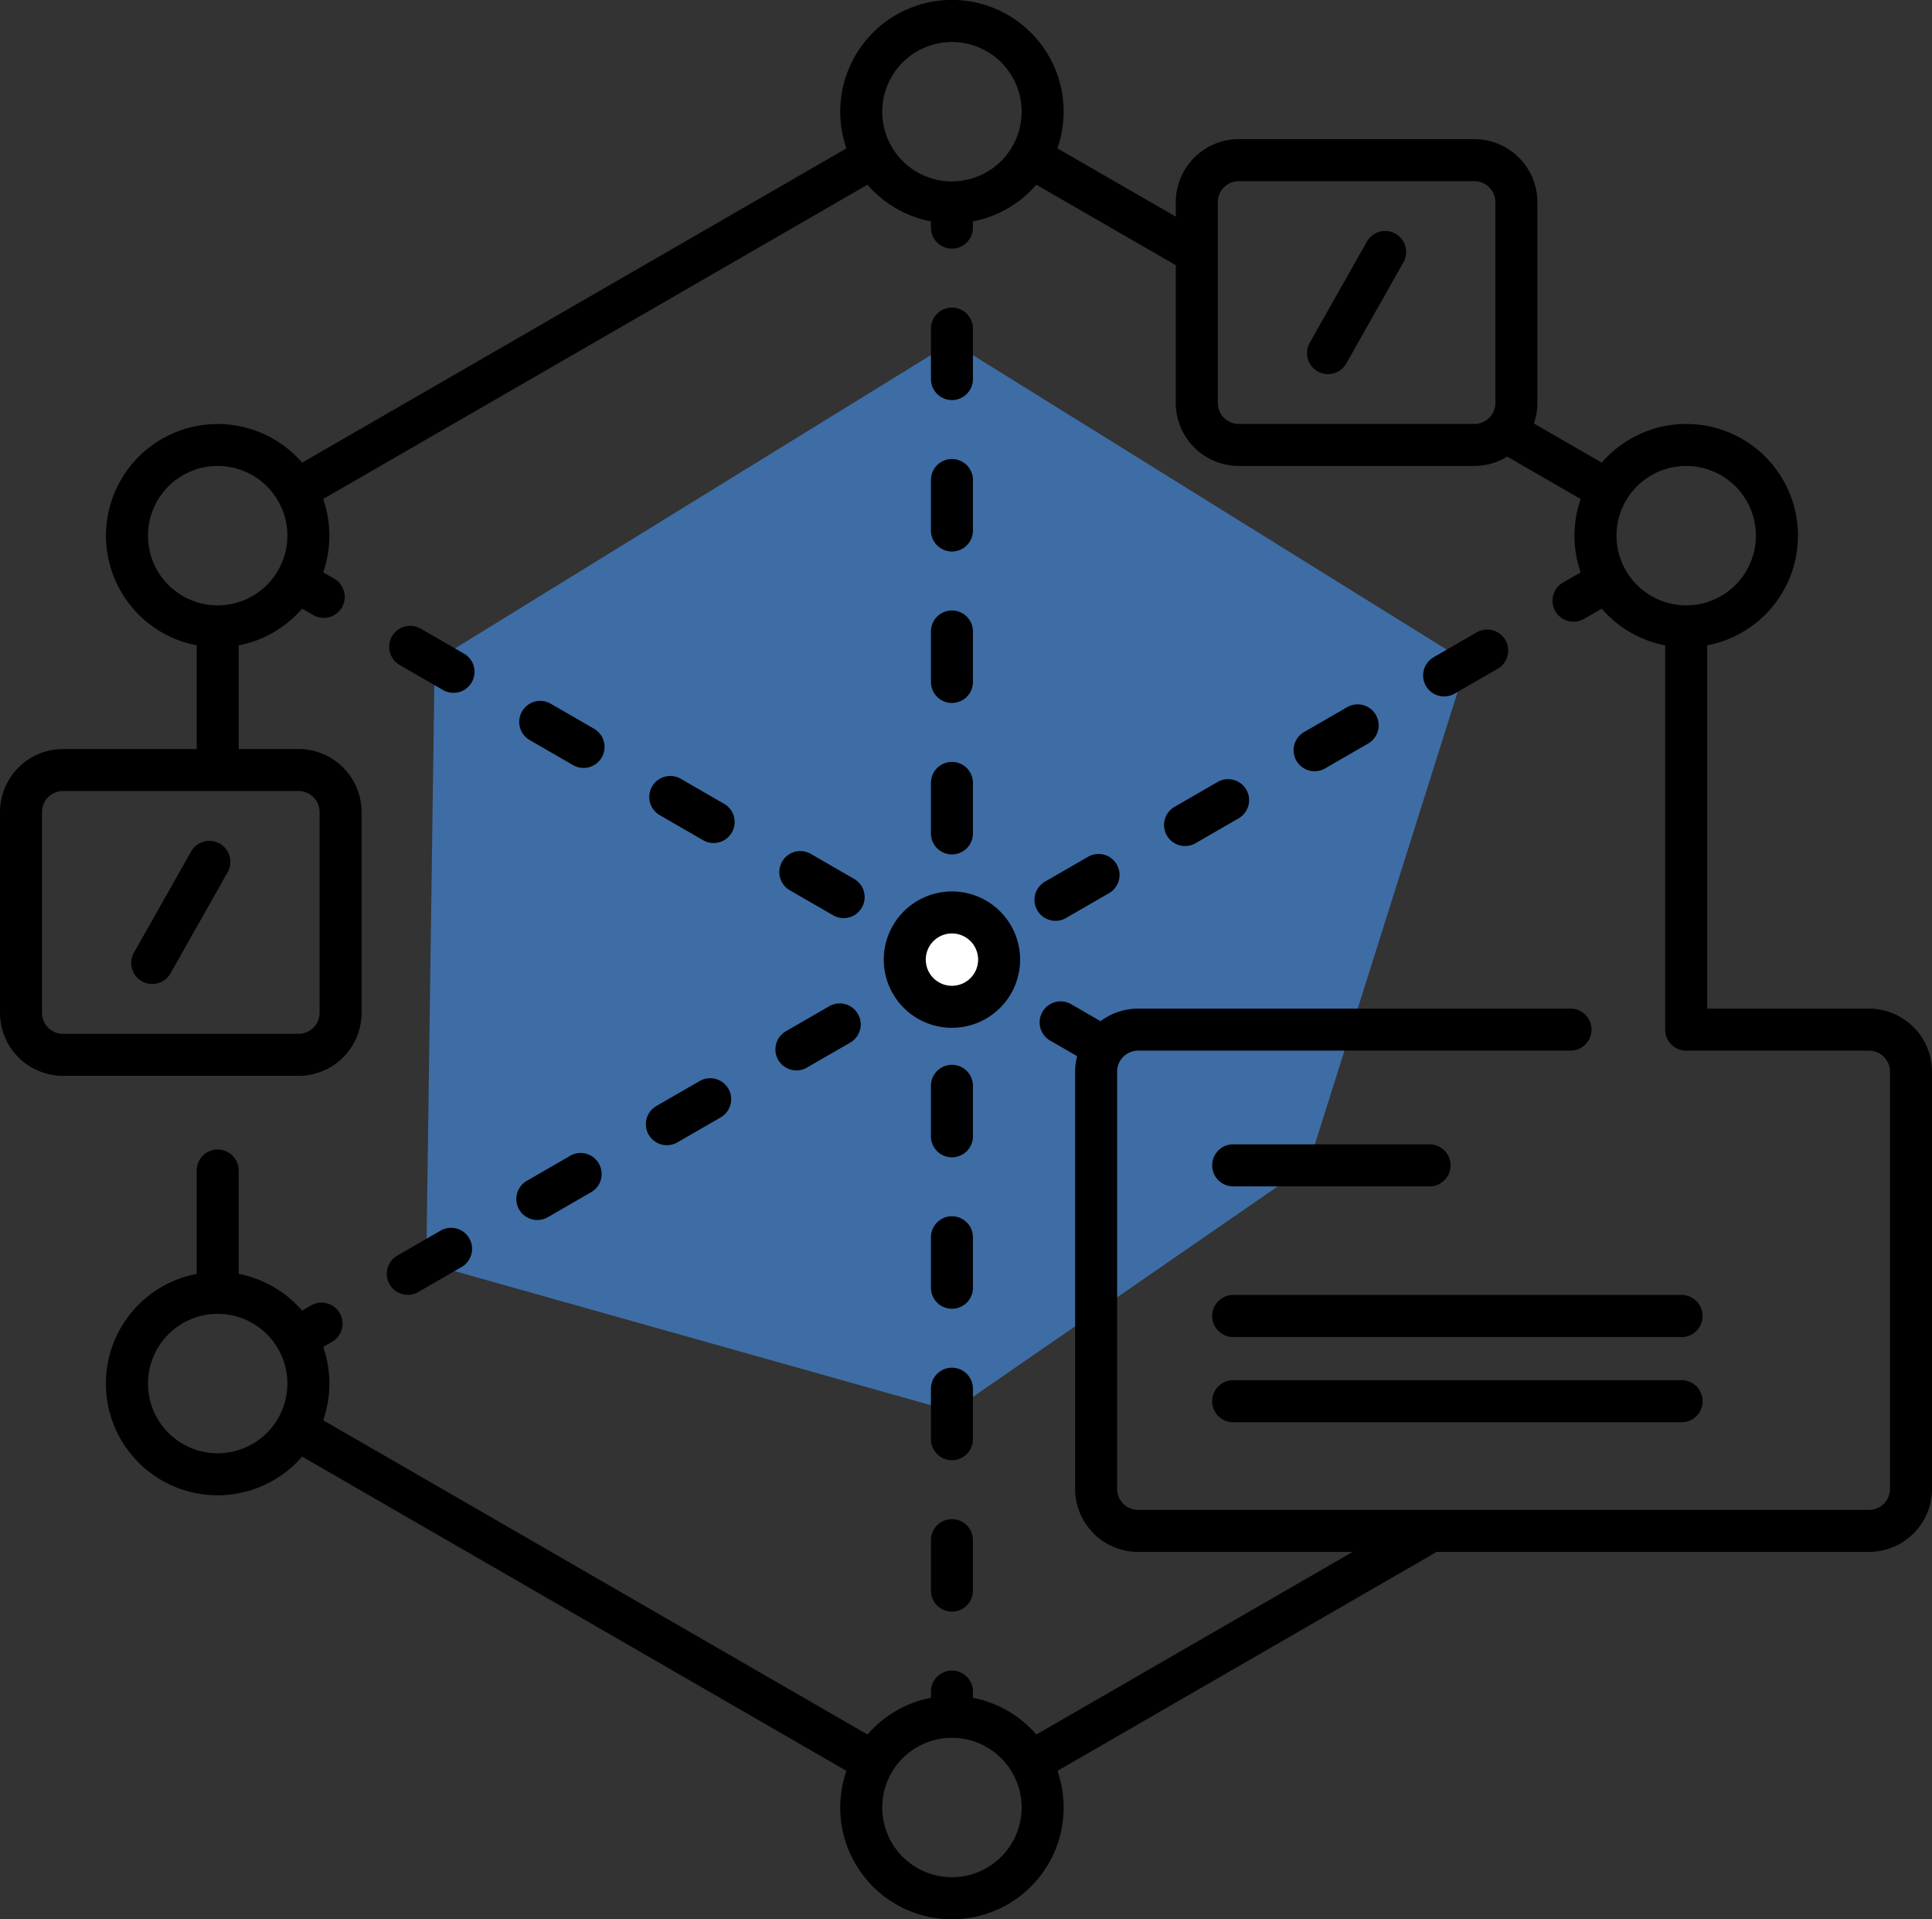
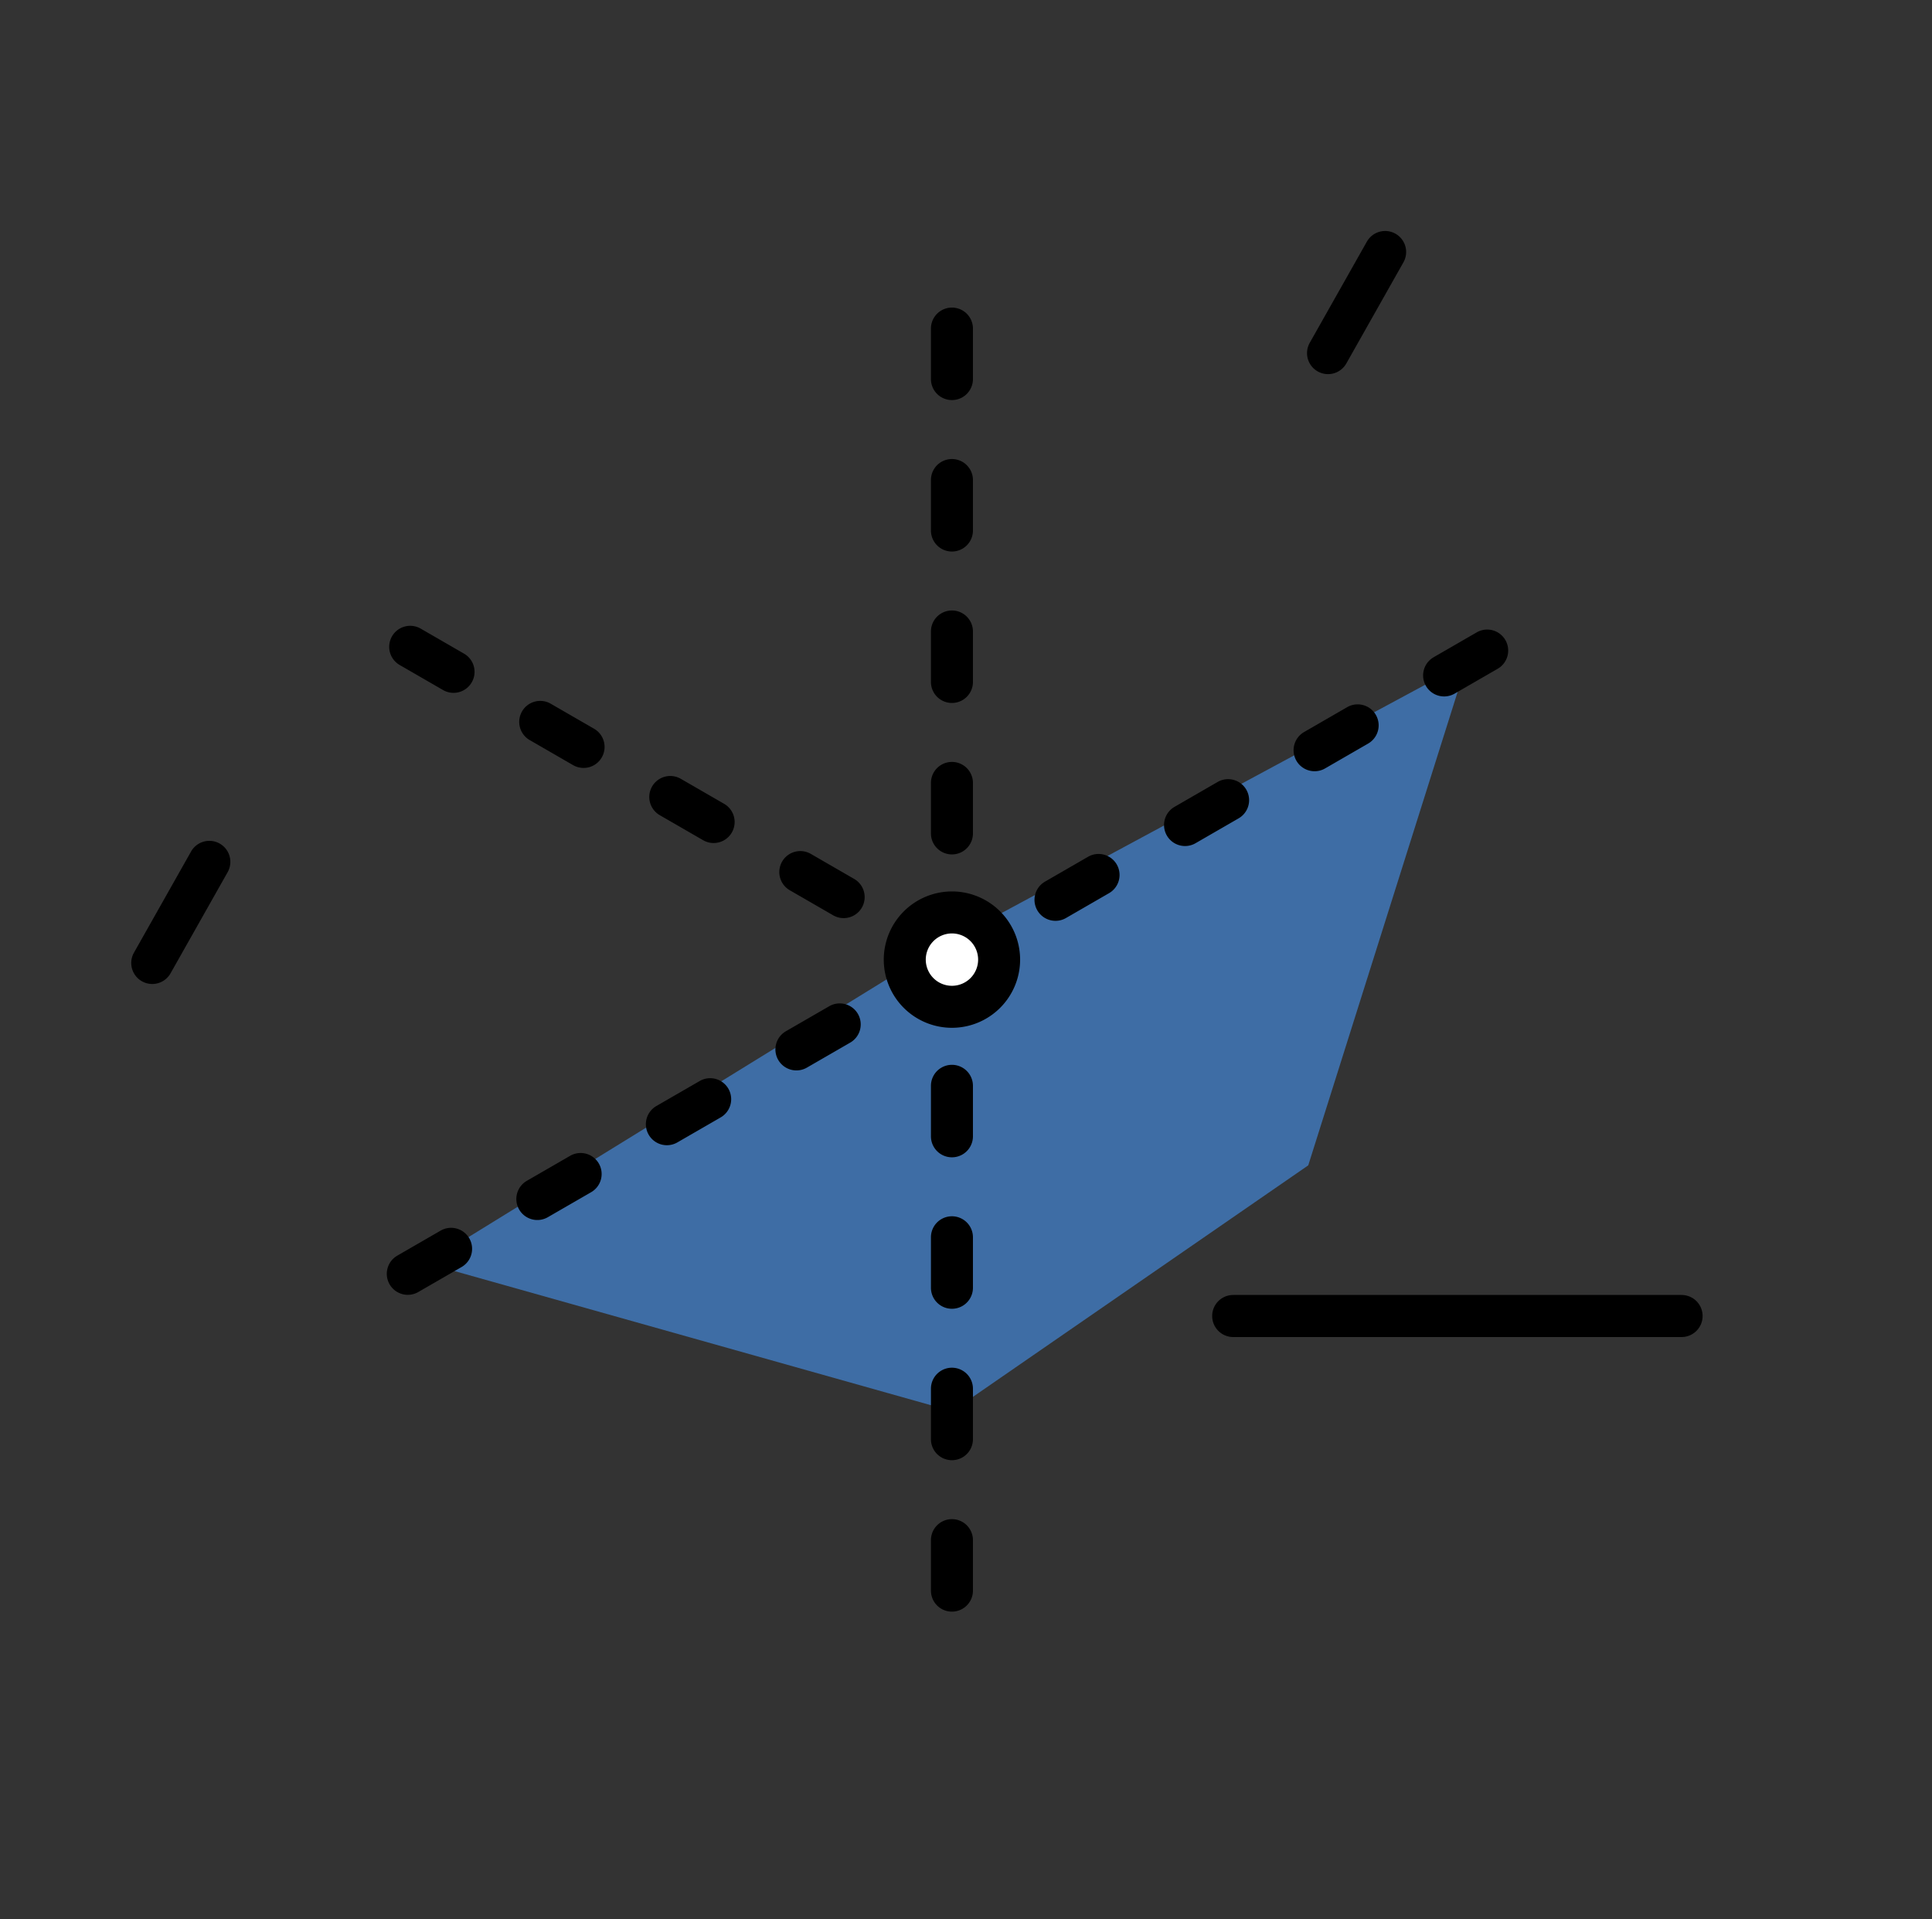
<svg xmlns="http://www.w3.org/2000/svg" width="459.964" height="456.893" viewBox="0 0 459.964 456.893">
  <rect x="0" y="0" width="459.964" height="456.893" fill="#333333" stroke="none" />
  <g id="Group_771" data-name="Group 771" transform="translate(7389.464 -2320.319)">
-     <path id="Path_3686" data-name="Path 3686" d="M256.223,370l-125.2-35.248L133.019,191.4l123.152-75.9L378.79,191.706,341,311.477Z" transform="translate(-7419 2286.266)" fill="#3e6da5" />
-     <path id="Path_3688" data-name="Path 3688" d="M369.878,316.485H323.136a5.008,5.008,0,0,1,0-10.016h46.742a5.008,5.008,0,0,1,0,10.016Z" transform="translate(-7419 2286.266)" />
+     <path id="Path_3686" data-name="Path 3686" d="M256.223,370l-125.2-35.248l123.152-75.9L378.79,191.706,341,311.477Z" transform="translate(-7419 2286.266)" fill="#3e6da5" />
    <path id="Path_3689" data-name="Path 3689" d="M429.878,352.349H323.136a5.008,5.008,0,1,1,0-10.016H429.878a5.008,5.008,0,0,1,0,10.016Z" transform="translate(-7419 2286.266)" />
-     <path id="Path_3690" data-name="Path 3690" d="M429.878,372.633H323.136a5.008,5.008,0,1,1,0-10.016H429.878a5.008,5.008,0,0,1,0,10.016Z" transform="translate(-7419 2286.266)" />
    <path id="Path_3694" data-name="Path 3694" d="M65.779,268.3a5,5,0,0,1-4.349-7.46l13.593-24.072a5,5,0,1,1,8.708,4.917L70.138,265.761A5,5,0,0,1,65.779,268.3Z" transform="translate(-7419 2286.266)" />
    <path id="Path_3696" data-name="Path 3696" d="M345.706,123.118a5,5,0,0,1-4.349-7.46L354.95,91.586a5,5,0,1,1,8.708,4.917l-13.593,24.072a5,5,0,0,1-4.359,2.543Z" transform="translate(-7419 2286.266)" />
    <circle id="Ellipse_81" data-name="Ellipse 81" cx="11.232" cy="11.232" r="11.232" transform="translate(-7176.343 2557.239) rotate(-76.7)" fill="#fff" />
    <g id="Group_770" data-name="Group 770" transform="translate(-7419 2286.266)">
      <path id="Path_3697" data-name="Path 3697" d="M251.171,196.4a5,5,0,0,0,10,0V184.383a5,5,0,0,0-10,0Z" />
      <path id="Path_3698" data-name="Path 3698" d="M256.171,129.294a5,5,0,0,0,5-5V112.276a5,5,0,0,0-10,0v12.018A5,5,0,0,0,256.171,129.294Z" />
      <path id="Path_3699" data-name="Path 3699" d="M251.171,160.348a5,5,0,0,0,10,0V148.33a5,5,0,0,0-10,0Z" />
      <path id="Path_3700" data-name="Path 3700" d="M256.171,395.7a5,5,0,0,0-5,5v12.018a5,5,0,0,0,10,0V400.7A5,5,0,0,0,256.171,395.7Z" />
      <path id="Path_3701" data-name="Path 3701" d="M261.171,328.6a5,5,0,0,0-10,0v12.018a5,5,0,0,0,10,0Z" />
      <path id="Path_3702" data-name="Path 3702" d="M261.171,292.544a5,5,0,1,0-10,0v12.018a5,5,0,0,0,10,0Z" />
      <path id="Path_3703" data-name="Path 3703" d="M261.171,364.65a5,5,0,0,0-10,0v12.018a5,5,0,0,0,10,0Z" />
      <path id="Path_3704" data-name="Path 3704" d="M251.171,232.455a5,5,0,0,0,10,0V220.437a5,5,0,0,0-10,0Z" />
      <path id="Path_3705" data-name="Path 3705" d="M122.292,339.8a5,5,0,0,0,6.83,1.83l10.28-5.936a5,5,0,1,0-5-8.66l-10.28,5.936a5,5,0,0,0-1.83,6.83Z" />
      <path id="Path_3706" data-name="Path 3706" d="M342.515,217.653a4.972,4.972,0,0,0,2.495-.671l10.28-5.936a5,5,0,0,0-5-8.66l-10.28,5.936a5,5,0,0,0,2.505,9.331Z" />
      <path id="Path_3707" data-name="Path 3707" d="M311.673,235.459a4.972,4.972,0,0,0,2.495-.671l10.28-5.935a5,5,0,0,0-5-8.66l-10.28,5.935a5,5,0,0,0,2.505,9.331Z" />
      <path id="Path_3708" data-name="Path 3708" d="M280.832,253.265a4.972,4.972,0,0,0,2.495-.671l10.28-5.935a5,5,0,0,0-5-8.66l-10.28,5.935a5,5,0,0,0,2.505,9.331Z" />
      <path id="Path_3709" data-name="Path 3709" d="M373.355,199.847a4.972,4.972,0,0,0,2.495-.671l10.28-5.936a5,5,0,0,0-5-8.66l-10.28,5.936a5,5,0,0,0,2.505,9.331Z" />
      <path id="Path_3710" data-name="Path 3710" d="M214.814,286.377a5,5,0,0,0,6.83,1.83l10.281-5.936a5,5,0,1,0-5-8.66l-10.281,5.936a5,5,0,0,0-1.83,6.83Z" />
      <path id="Path_3711" data-name="Path 3711" d="M153.133,321.989a5,5,0,0,0,6.83,1.83l10.28-5.936a5,5,0,1,0-5-8.66l-10.28,5.936a5,5,0,0,0-1.83,6.83Z" />
      <path id="Path_3712" data-name="Path 3712" d="M183.974,304.183a5,5,0,0,0,6.83,1.83l10.28-5.936a5,5,0,1,0-5-8.66l-10.28,5.936a5,5,0,0,0-1.83,6.83Z" />
      <path id="Path_3713" data-name="Path 3713" d="M217.6,246.006l10.32,5.958a5,5,0,0,0,5-8.66l-10.32-5.958a5,5,0,1,0-5,8.66Z" />
      <path id="Path_3714" data-name="Path 3714" d="M124.724,192.381l10.32,5.958a5,5,0,0,0,5-8.66l-10.32-5.958a5,5,0,1,0-5,8.66Z" />
      <path id="Path_3715" data-name="Path 3715" d="M186.644,228.131l10.32,5.958a5,5,0,0,0,5-8.66l-10.32-5.958a5,5,0,1,0-5,8.66Z" />
      <path id="Path_3716" data-name="Path 3716" d="M155.684,210.256,166,216.214a5,5,0,0,0,5-8.66l-10.32-5.958a5,5,0,1,0-5,8.66Z" />
-       <path id="Path_3717" data-name="Path 3717" d="M474.5,274.166H435.98V187.688a26.589,26.589,0,1,0-25.1-43.5l-16.16-9.33a14.91,14.91,0,0,0,.833-4.884v-47.8a15.018,15.018,0,0,0-15-15H324.464a15.017,15.017,0,0,0-15,15v3.458L281.287,69.373a26.594,26.594,0,1,0-50.231,0l-129.592,74.82a26.583,26.583,0,1,0-25.1,43.494v24.68H44.537a15.018,15.018,0,0,0-15,15v47.8a15.018,15.018,0,0,0,15,15h56.086a15.018,15.018,0,0,0,15-15v-47.8a15.018,15.018,0,0,0-15-15H86.362v-24.68a26.6,26.6,0,0,0,15.1-8.735l2.619,1.512a5,5,0,1,0,5-8.66l-2.606-1.505a26.5,26.5,0,0,0,0-17.454l129.592-74.82a26.592,26.592,0,0,0,15.1,8.735v1.479a5,5,0,0,0,10,0V86.76a26.6,26.6,0,0,0,15.1-8.735l33.19,19.162v32.791a15.018,15.018,0,0,0,15,15h56.087a14.883,14.883,0,0,0,7.829-2.23l17.486,10.1a26.5,26.5,0,0,0,0,17.454l-4.174,2.41a5,5,0,1,0,5,8.66l4.187-2.417a26.592,26.592,0,0,0,15.1,8.735v91.478a5,5,0,0,0,5,5H474.5a5.006,5.006,0,0,1,5,5V388.5a5.006,5.006,0,0,1-5,5h-174a5.006,5.006,0,0,1-5-5V289.165a5.006,5.006,0,0,1,5-5h102.94a5,5,0,0,0,0-10H300.5a14.9,14.9,0,0,0-8.947,2.989l-7.032-4.059a5,5,0,0,0-5,8.66l6.455,3.727a14.927,14.927,0,0,0-.477,3.684V388.5a15.017,15.017,0,0,0,15,15H351.57l-75.3,43.473a26.585,26.585,0,0,0-15.1-8.735v-1.478a5,5,0,0,0-10,0v1.478a26.59,26.59,0,0,0-15.1,8.736l-129.592-74.82a26.5,26.5,0,0,0,0-17.453l2.084-1.2a5,5,0,1,0-5-8.66l-2.1,1.21a26.588,26.588,0,0,0-15.1-8.735V312.706a5,5,0,0,0-10,0v24.606a26.589,26.589,0,1,0,25.1,43.494l129.592,74.82a26.593,26.593,0,1,0,50.231,0l89.694-51.785a4.78,4.78,0,0,0,.473-.341H474.5a15.017,15.017,0,0,0,15-15V289.167a15.017,15.017,0,0,0-15-15Zm-368.877-46.8v47.8a5.007,5.007,0,0,1-5,5H44.537a5.007,5.007,0,0,1-5-5v-47.8a5.007,5.007,0,0,1,5-5h56.086a5.007,5.007,0,0,1,5,5Zm-24.262-49.2a16.593,16.593,0,1,1,16.593-16.593A16.613,16.613,0,0,1,81.362,178.166ZM256.171,77.24a16.593,16.593,0,1,1,16.594-16.593A16.612,16.612,0,0,1,256.171,77.24Zm124.38,57.74H324.464a5.007,5.007,0,0,1-5-5v-47.8a5.007,5.007,0,0,1,5-5h56.087a5.007,5.007,0,0,1,5,5v47.8A5.007,5.007,0,0,1,380.551,134.98Zm33.837,26.593a16.593,16.593,0,1,1,16.593,16.593A16.612,16.612,0,0,1,414.388,161.573ZM81.362,380.018a16.593,16.593,0,1,1,16.593-16.593A16.613,16.613,0,0,1,81.362,380.018ZM256.171,480.944a16.593,16.593,0,1,1,16.594-16.593A16.612,16.612,0,0,1,256.171,480.944Z" />
      <path id="Path_3718" data-name="Path 3718" d="M239.939,262.5a16.231,16.231,0,1,0,16.231-16.232A16.25,16.25,0,0,0,239.939,262.5Zm16.232-6.233a6.232,6.232,0,1,1-6.231,6.232A6.239,6.239,0,0,1,256.171,256.267Z" />
    </g>
  </g>
</svg>